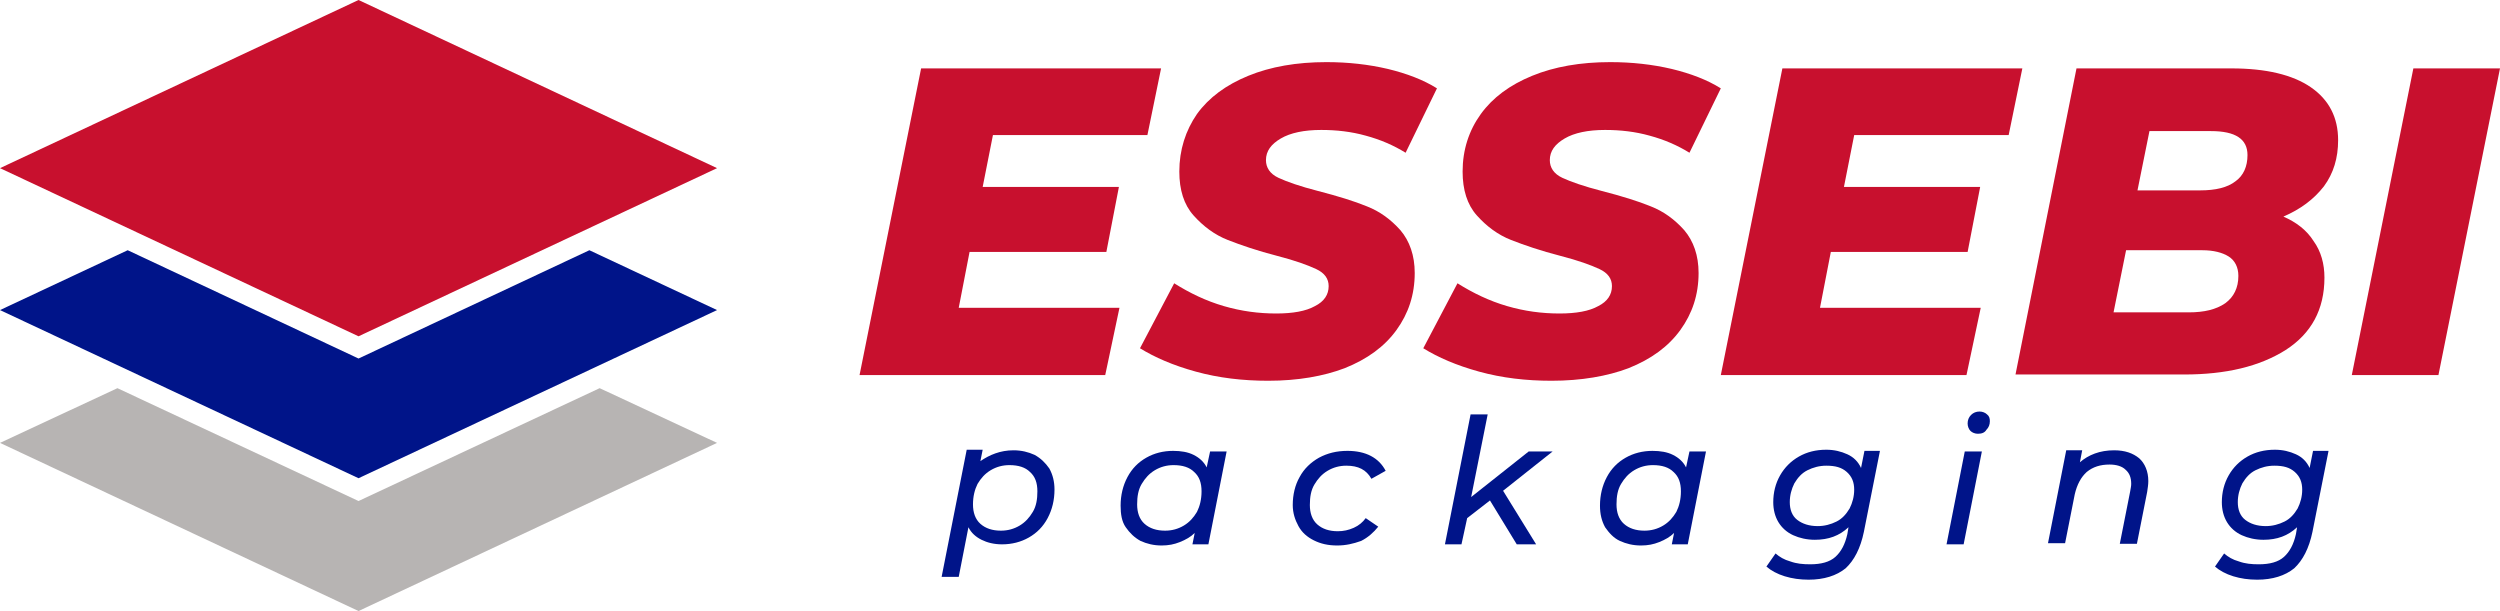
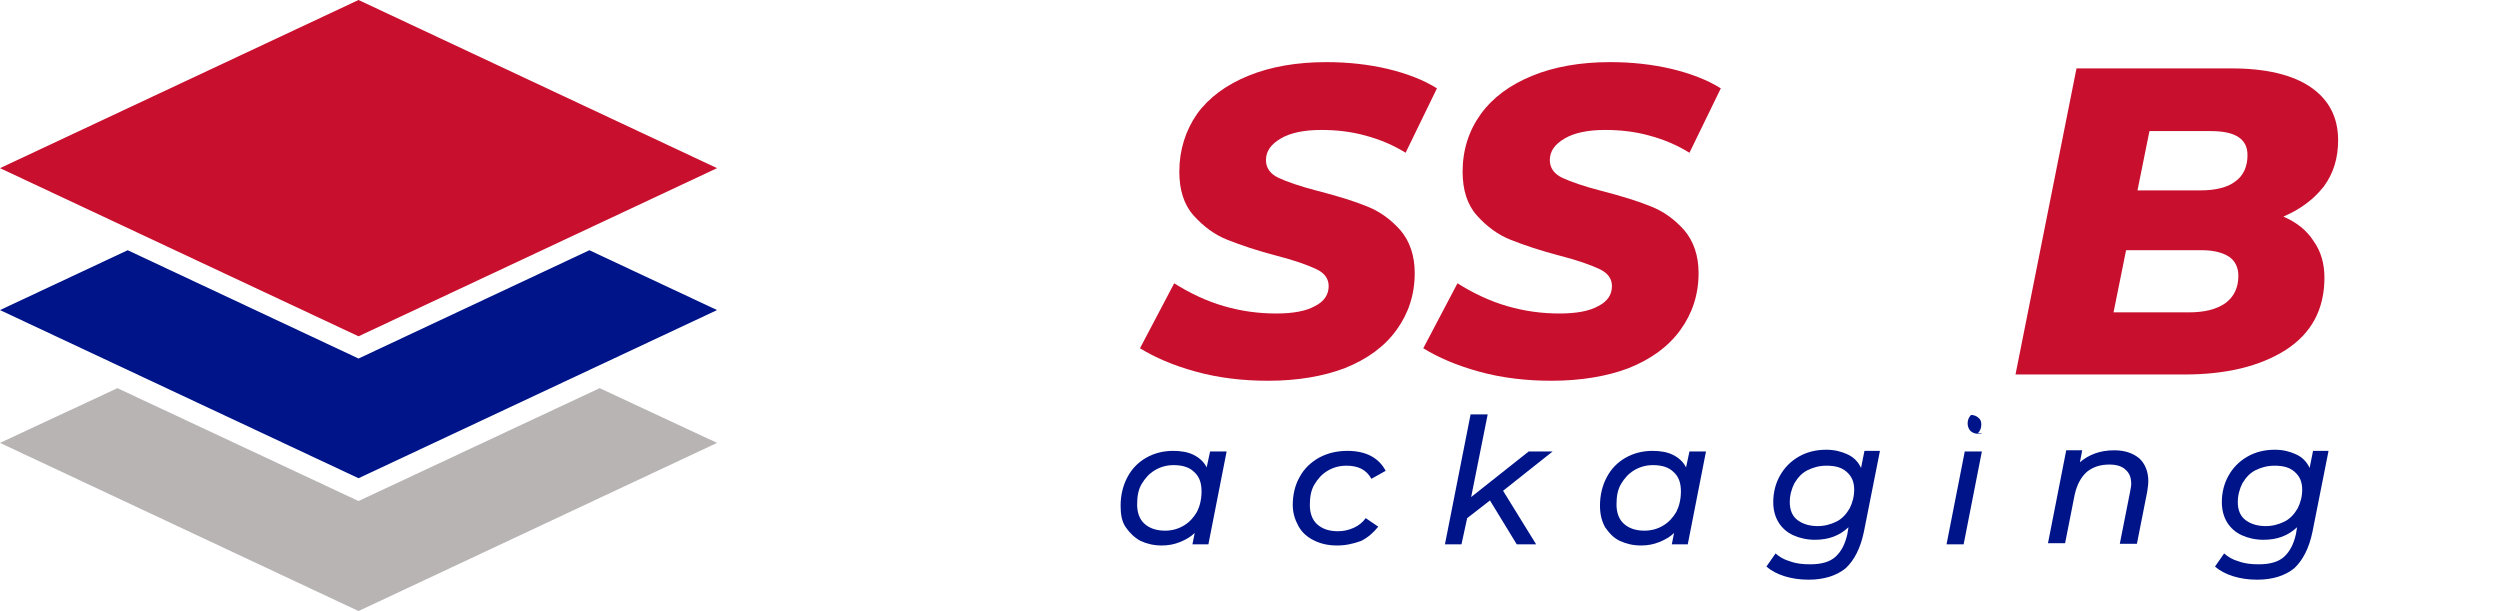
<svg xmlns="http://www.w3.org/2000/svg" version="1.1" id="Livello_1" x="0px" y="0px" viewBox="0 0 438.6 107.2" style="enable-background:new 0 0 438.6 107.2;" xml:space="preserve">
  <style type="text/css">
	.st0{fill:#C8102E;}
	.st1{fill-rule:evenodd;clip-rule:evenodd;fill:#B7B4B3;}
	.st2{fill-rule:evenodd;clip-rule:evenodd;fill:#001489;}
	.st3{fill-rule:evenodd;clip-rule:evenodd;fill:#C8102E;}
	.st4{fill:#001489;}
</style>
  <g>
-     <polygon class="st0" points="174.2,23.7 172.4,32.8 196.3,32.8 194.1,44.2 170.1,44.2 168.2,54 196.4,54 193.9,65.8 150.8,65.8    161.6,12 203.7,12 201.3,23.7  " />
    <path class="st0" d="M222.5,66.8c-4.5,0-8.7-0.5-12.7-1.6c-4-1.1-7.2-2.5-9.8-4.1l6-11.4c2.7,1.7,5.6,3.1,8.7,4   c3.1,0.9,6.1,1.3,9.2,1.3c2.9,0,5.2-0.4,6.8-1.3c1.6-0.8,2.4-2,2.4-3.5c0-1.3-0.7-2.3-2.2-3c-1.5-0.7-3.7-1.5-6.8-2.3   c-3.5-0.9-6.4-1.9-8.7-2.8c-2.3-0.9-4.3-2.4-6-4.3c-1.7-1.9-2.5-4.5-2.5-7.7c0-3.8,1.1-7.2,3.1-10.1c2.1-2.9,5.1-5.1,9-6.7   c3.9-1.6,8.5-2.4,13.7-2.4c3.8,0,7.4,0.4,10.8,1.2c3.3,0.8,6.2,1.9,8.6,3.4l-5.5,11.3c-2.1-1.3-4.4-2.3-7-3c-2.5-0.7-5.1-1-7.8-1   c-3,0-5.4,0.5-7.1,1.5c-1.7,1-2.6,2.2-2.6,3.8c0,1.3,0.7,2.4,2.2,3.1c1.5,0.7,3.8,1.5,6.9,2.3c3.5,0.9,6.4,1.8,8.6,2.7   c2.3,0.9,4.2,2.3,5.9,4.2c1.6,1.9,2.5,4.4,2.5,7.5c0,3.8-1.1,7.1-3.2,10c-2.1,2.9-5.1,5.1-9.1,6.7C232.2,66,227.7,66.8,222.5,66.8z   " />
    <path class="st0" d="M272.2,66.8c-4.5,0-8.7-0.5-12.7-1.6c-4-1.1-7.2-2.5-9.8-4.1l6-11.4c2.7,1.7,5.6,3.1,8.7,4   c3.1,0.9,6.1,1.3,9.2,1.3c2.9,0,5.2-0.4,6.8-1.3c1.6-0.8,2.4-2,2.4-3.5c0-1.3-0.7-2.3-2.2-3c-1.5-0.7-3.7-1.5-6.8-2.3   c-3.5-0.9-6.4-1.9-8.7-2.8c-2.3-0.9-4.3-2.4-6-4.3c-1.7-1.9-2.5-4.5-2.5-7.7c0-3.8,1.1-7.2,3.2-10.1c2.1-2.9,5.1-5.1,9-6.7   c3.9-1.6,8.5-2.4,13.7-2.4c3.8,0,7.4,0.4,10.8,1.2c3.3,0.8,6.2,1.9,8.6,3.4l-5.5,11.3c-2.1-1.3-4.4-2.3-7-3c-2.5-0.7-5.1-1-7.8-1   c-3,0-5.4,0.5-7.1,1.5c-1.7,1-2.6,2.2-2.6,3.8c0,1.3,0.7,2.4,2.2,3.1c1.5,0.7,3.8,1.5,6.9,2.3c3.5,0.9,6.4,1.8,8.6,2.7   c2.3,0.9,4.2,2.3,5.9,4.2c1.6,1.9,2.5,4.4,2.5,7.5c0,3.8-1.1,7.1-3.2,10c-2.1,2.9-5.1,5.1-9.1,6.7C282,66,277.4,66.8,272.2,66.8z" />
-     <polygon class="st0" points="325.3,23.7 323.5,32.8 347.4,32.8 345.2,44.2 321.2,44.2 319.3,54 347.5,54 345,65.8 301.9,65.8    312.7,12 354.8,12 352.4,23.7  " />
    <path class="st0" d="M384,54.8c2.7,0,4.8-0.5,6.4-1.6c1.5-1.1,2.3-2.7,2.3-4.8c0-1.5-0.6-2.7-1.7-3.4c-1.1-0.7-2.7-1.1-4.6-1.1   h-13.4l-2.2,10.9H384z M377.1,23l-2.1,10.4H386c2.7,0,4.8-0.5,6.2-1.6c1.4-1,2.1-2.6,2.1-4.6c0-2.8-2.1-4.2-6.4-4.2H377.1z    M400.6,38c2.3,1,4.1,2.4,5.3,4.3c1.3,1.8,1.9,4,1.9,6.4c0,5.6-2.3,9.8-6.8,12.7c-4.6,2.9-10.5,4.3-17.8,4.3h-29.6L364.3,12h27.2   c6,0,10.7,1.1,13.9,3.3c3.2,2.2,4.8,5.3,4.8,9.3c0,3.1-0.8,5.8-2.5,8.1C405.9,35,403.6,36.7,400.6,38z" />
-     <polygon class="st0" points="423.4,12 438.6,12 427.8,65.8 412.6,65.8  " />
    <polygon class="st1" points="105.2,68.1 125.8,77.7 62.9,107.2 0,77.7 20.6,68.1 62.9,87.9  " />
    <polygon class="st2" points="62.9,62.9 103.4,43.9 125.8,54.4 62.9,83.9 0,54.4 22.4,43.9  " />
    <polygon class="st3" points="62.9,0 125.8,29.5 62.9,59 0,29.5  " />
-     <path class="st4" d="M175.6,93.1c1.2,0,2.3-0.3,3.3-0.9c1-0.6,1.7-1.4,2.3-2.4c0.6-1,0.8-2.2,0.8-3.6c0-1.5-0.4-2.6-1.3-3.4   c-0.8-0.8-2-1.2-3.6-1.2c-1.2,0-2.3,0.3-3.3,0.9c-1,0.6-1.7,1.4-2.3,2.4c-0.5,1-0.8,2.2-0.8,3.6c0,1.4,0.4,2.6,1.3,3.4   C172.9,92.7,174.1,93.1,175.6,93.1z M177.8,79c1.4,0,2.6,0.3,3.7,0.8c1.1,0.6,1.9,1.4,2.6,2.4c0.6,1.1,0.9,2.3,0.9,3.7   c0,1.8-0.4,3.5-1.2,5c-0.8,1.5-1.9,2.6-3.3,3.4c-1.4,0.8-3,1.2-4.7,1.2c-1.4,0-2.6-0.3-3.6-0.8s-1.8-1.2-2.3-2.2l-1.7,8.7h-3   l4.4-22.3h2.8l-0.4,2C173.6,79.8,175.5,79,177.8,79z" />
    <path class="st4" d="M204.4,93.1c1.2,0,2.3-0.3,3.3-0.9c1-0.6,1.7-1.4,2.3-2.4c0.5-1,0.8-2.2,0.8-3.6c0-1.5-0.4-2.6-1.3-3.4   c-0.8-0.8-2-1.2-3.6-1.2c-1.2,0-2.3,0.3-3.3,0.9c-1,0.6-1.7,1.4-2.3,2.4c-0.6,1-0.8,2.2-0.8,3.6c0,1.4,0.4,2.6,1.3,3.4   C201.7,92.7,202.9,93.1,204.4,93.1z M215.2,79.2L212,95.5h-2.8l0.4-2c-0.7,0.7-1.6,1.2-2.6,1.6c-1,0.4-2,0.6-3.2,0.6   c-1.4,0-2.6-0.3-3.7-0.8c-1.1-0.6-1.9-1.4-2.6-2.4s-0.9-2.3-0.9-3.8c0-1.8,0.4-3.5,1.2-5c0.8-1.5,1.9-2.6,3.3-3.4   c1.4-0.8,3-1.2,4.7-1.2c1.4,0,2.6,0.2,3.6,0.7c1,0.5,1.8,1.2,2.3,2.2l0.6-2.8H215.2z" />
    <path class="st4" d="M234.6,95.7c-1.6,0-2.9-0.3-4.1-0.9c-1.2-0.6-2.1-1.4-2.7-2.5c-0.6-1.1-1-2.3-1-3.7c0-1.8,0.4-3.5,1.2-4.9   c0.8-1.5,2-2.6,3.4-3.4c1.5-0.8,3.1-1.2,5-1.2c3.2,0,5.5,1.2,6.7,3.5l-2.5,1.4c-0.9-1.6-2.3-2.3-4.4-2.3c-1.2,0-2.3,0.3-3.3,0.9   c-1,0.6-1.7,1.4-2.3,2.4c-0.6,1-0.8,2.2-0.8,3.6c0,1.4,0.4,2.6,1.3,3.4c0.9,0.8,2.1,1.2,3.6,1.2c1,0,1.9-0.2,2.8-0.6   c0.9-0.4,1.6-1,2.1-1.7l2.2,1.5c-0.8,1-1.8,1.9-3,2.5C237.4,95.4,236.1,95.7,234.6,95.7z" />
    <polygon class="st4" points="263.7,86.1 269.5,95.5 266.1,95.5 261.4,87.8 257.4,90.9 256.4,95.5 253.5,95.5 258,72.7 261,72.7    258.1,87.2 268.2,79.2 272.4,79.2  " />
    <path class="st4" d="M288.5,93.1c1.2,0,2.3-0.3,3.3-0.9c1-0.6,1.7-1.4,2.3-2.4c0.5-1,0.8-2.2,0.8-3.6c0-1.5-0.4-2.6-1.3-3.4   c-0.8-0.8-2-1.2-3.6-1.2c-1.2,0-2.3,0.3-3.3,0.9c-1,0.6-1.7,1.4-2.3,2.4c-0.6,1-0.8,2.2-0.8,3.6c0,1.4,0.4,2.6,1.3,3.4   C285.8,92.7,287,93.1,288.5,93.1z M299.3,79.2l-3.2,16.3h-2.8l0.4-2c-0.7,0.7-1.6,1.2-2.6,1.6c-1,0.4-2,0.6-3.2,0.6   c-1.4,0-2.6-0.3-3.7-0.8s-1.9-1.4-2.6-2.4c-0.6-1.1-0.9-2.3-0.9-3.8c0-1.8,0.4-3.5,1.2-5c0.8-1.5,1.9-2.6,3.3-3.4   c1.4-0.8,3-1.2,4.7-1.2c1.4,0,2.6,0.2,3.6,0.7c1,0.5,1.8,1.2,2.3,2.2l0.6-2.8H299.3z" />
    <path class="st4" d="M318.9,92.3c1.2,0,2.3-0.3,3.3-0.8c1-0.5,1.7-1.3,2.3-2.3c0.5-1,0.8-2.1,0.8-3.3c0-1.3-0.4-2.3-1.3-3.1   c-0.9-0.8-2-1.1-3.6-1.1c-1.2,0-2.3,0.3-3.3,0.8c-1,0.5-1.7,1.3-2.3,2.3c-0.5,1-0.8,2.1-0.8,3.3c0,1.3,0.4,2.4,1.3,3.1   C316.2,91.9,317.4,92.3,318.9,92.3z M329.8,79.2L327,93.3c-0.6,2.9-1.7,5-3.2,6.4c-1.6,1.3-3.8,2-6.5,2c-1.5,0-2.9-0.2-4.2-0.6   c-1.3-0.4-2.4-1-3.2-1.7l1.6-2.3c0.7,0.6,1.5,1.1,2.6,1.4c1.1,0.4,2.2,0.5,3.5,0.5c1.9,0,3.4-0.4,4.4-1.3c1-0.9,1.7-2.2,2.1-4   l0.2-1.2c-1.6,1.5-3.5,2.2-5.9,2.2c-1.4,0-2.7-0.3-3.8-0.8c-1.1-0.5-2-1.3-2.6-2.3c-0.6-1-0.9-2.2-0.9-3.5c0-1.7,0.4-3.3,1.2-4.7   c0.8-1.4,1.9-2.5,3.3-3.3c1.4-0.8,3-1.2,4.8-1.2c1.4,0,2.6,0.3,3.7,0.8s1.9,1.3,2.4,2.4l0.6-3H329.8z" />
-     <path class="st4" d="M347,76.1c-0.5,0-1-0.2-1.3-0.5s-0.5-0.8-0.5-1.3c0-0.6,0.2-1.1,0.6-1.5c0.4-0.4,0.9-0.6,1.5-0.6   c0.5,0,1,0.2,1.3,0.5c0.4,0.3,0.5,0.7,0.5,1.2c0,0.6-0.2,1.1-0.6,1.5C348.2,75.9,347.7,76.1,347,76.1z M344.7,79.2h3l-3.2,16.3h-3   L344.7,79.2z" />
+     <path class="st4" d="M347,76.1c-0.5,0-1-0.2-1.3-0.5s-0.5-0.8-0.5-1.3c0-0.6,0.2-1.1,0.6-1.5c0.5,0,1,0.2,1.3,0.5c0.4,0.3,0.5,0.7,0.5,1.2c0,0.6-0.2,1.1-0.6,1.5C348.2,75.9,347.7,76.1,347,76.1z M344.7,79.2h3l-3.2,16.3h-3   L344.7,79.2z" />
    <path class="st4" d="M370.9,79c1.9,0,3.3,0.5,4.4,1.4c1,0.9,1.6,2.3,1.6,4c0,0.6-0.1,1.2-0.2,1.9l-1.8,9.1h-3l1.8-9.1   c0.1-0.6,0.2-1,0.2-1.4c0-1.1-0.3-1.9-1-2.5c-0.6-0.6-1.6-0.9-2.8-0.9c-1.6,0-2.9,0.4-4,1.3c-1,0.9-1.7,2.2-2.1,3.9l-1.7,8.6h-3   l3.2-16.3h2.8l-0.4,2.1C366.4,79.8,368.4,79,370.9,79z" />
    <path class="st4" d="M397.5,92.3c1.2,0,2.3-0.3,3.3-0.8c1-0.5,1.7-1.3,2.3-2.3c0.5-1,0.8-2.1,0.8-3.3c0-1.3-0.4-2.3-1.3-3.1   c-0.9-0.8-2-1.1-3.6-1.1c-1.2,0-2.3,0.3-3.3,0.8c-1,0.5-1.7,1.3-2.3,2.3c-0.5,1-0.8,2.1-0.8,3.3c0,1.3,0.4,2.4,1.3,3.1   C394.8,91.9,396,92.3,397.5,92.3z M408.5,79.2l-2.8,14.1c-0.6,2.9-1.7,5-3.2,6.4c-1.6,1.3-3.8,2-6.5,2c-1.5,0-2.9-0.2-4.2-0.6   c-1.3-0.4-2.4-1-3.2-1.7l1.6-2.3c0.7,0.6,1.5,1.1,2.6,1.4c1.1,0.4,2.2,0.5,3.5,0.5c1.9,0,3.4-0.4,4.4-1.3c1-0.9,1.7-2.2,2.1-4   l0.2-1.2c-1.6,1.5-3.5,2.2-5.9,2.2c-1.4,0-2.7-0.3-3.8-0.8c-1.1-0.5-2-1.3-2.6-2.3s-0.9-2.2-0.9-3.5c0-1.7,0.4-3.3,1.2-4.7   c0.8-1.4,1.9-2.5,3.3-3.3c1.4-0.8,3-1.2,4.8-1.2c1.4,0,2.6,0.3,3.7,0.8s1.9,1.3,2.4,2.4l0.6-3H408.5z" />
  </g>
</svg>